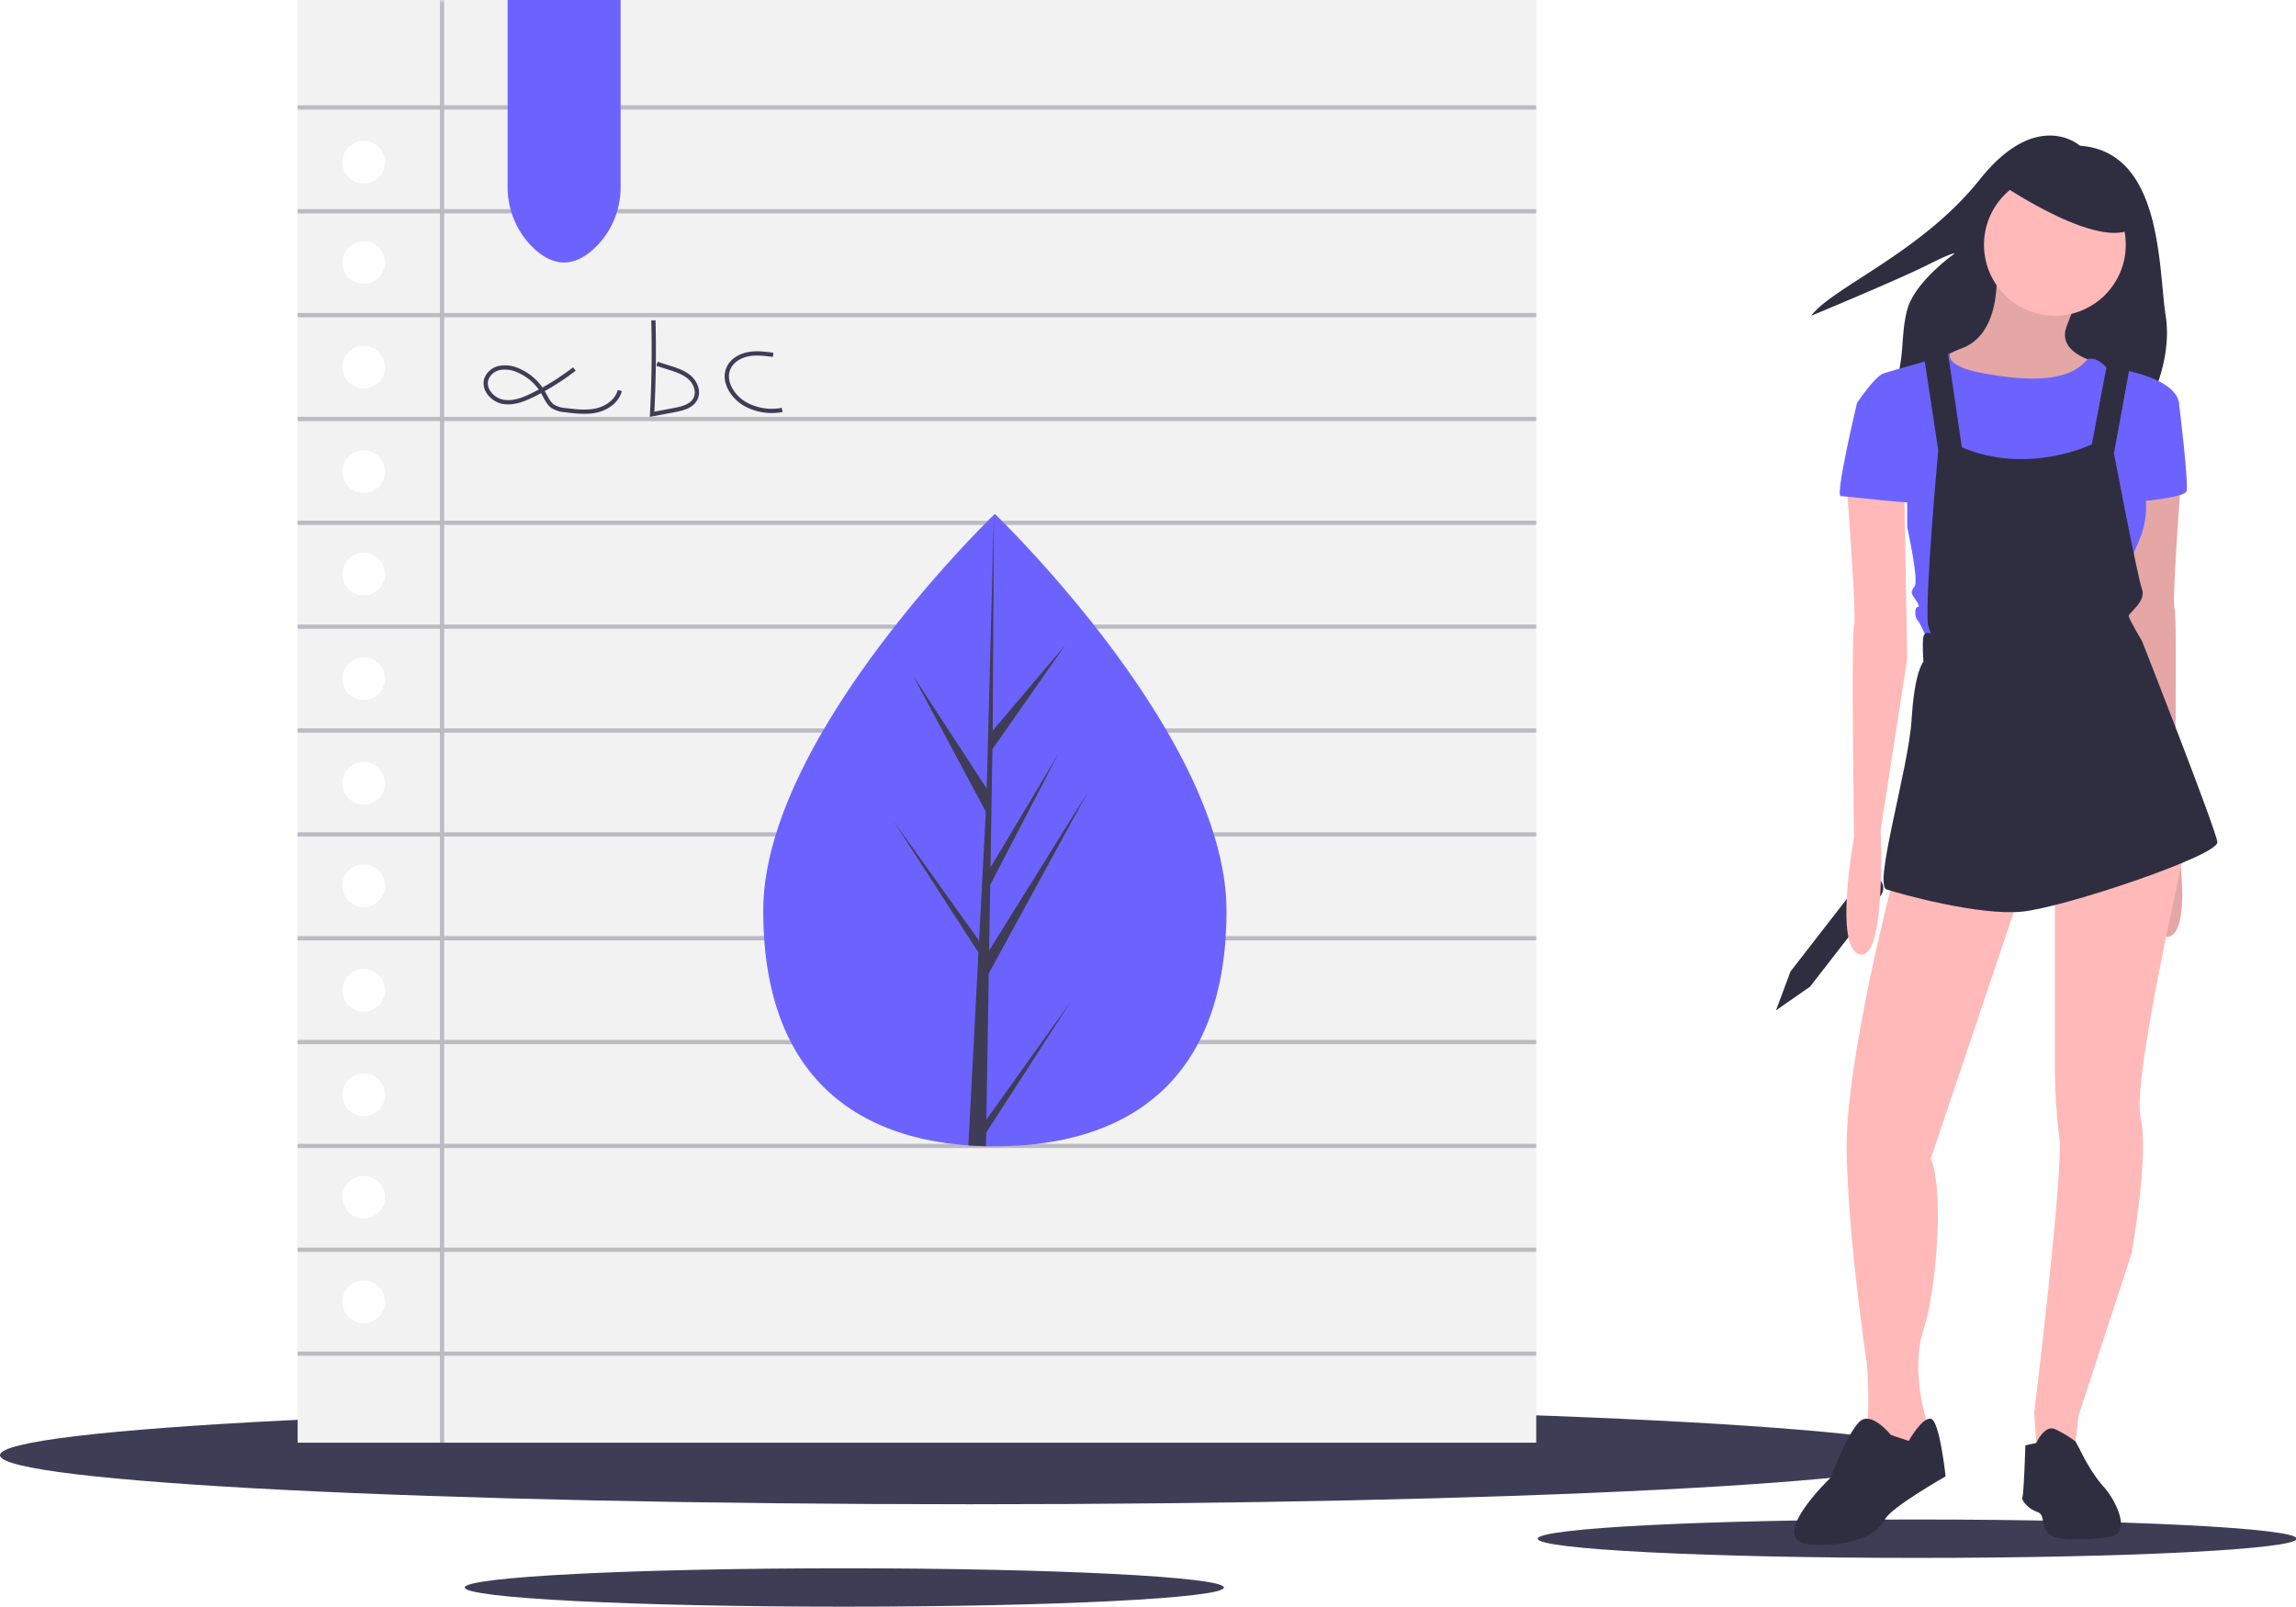
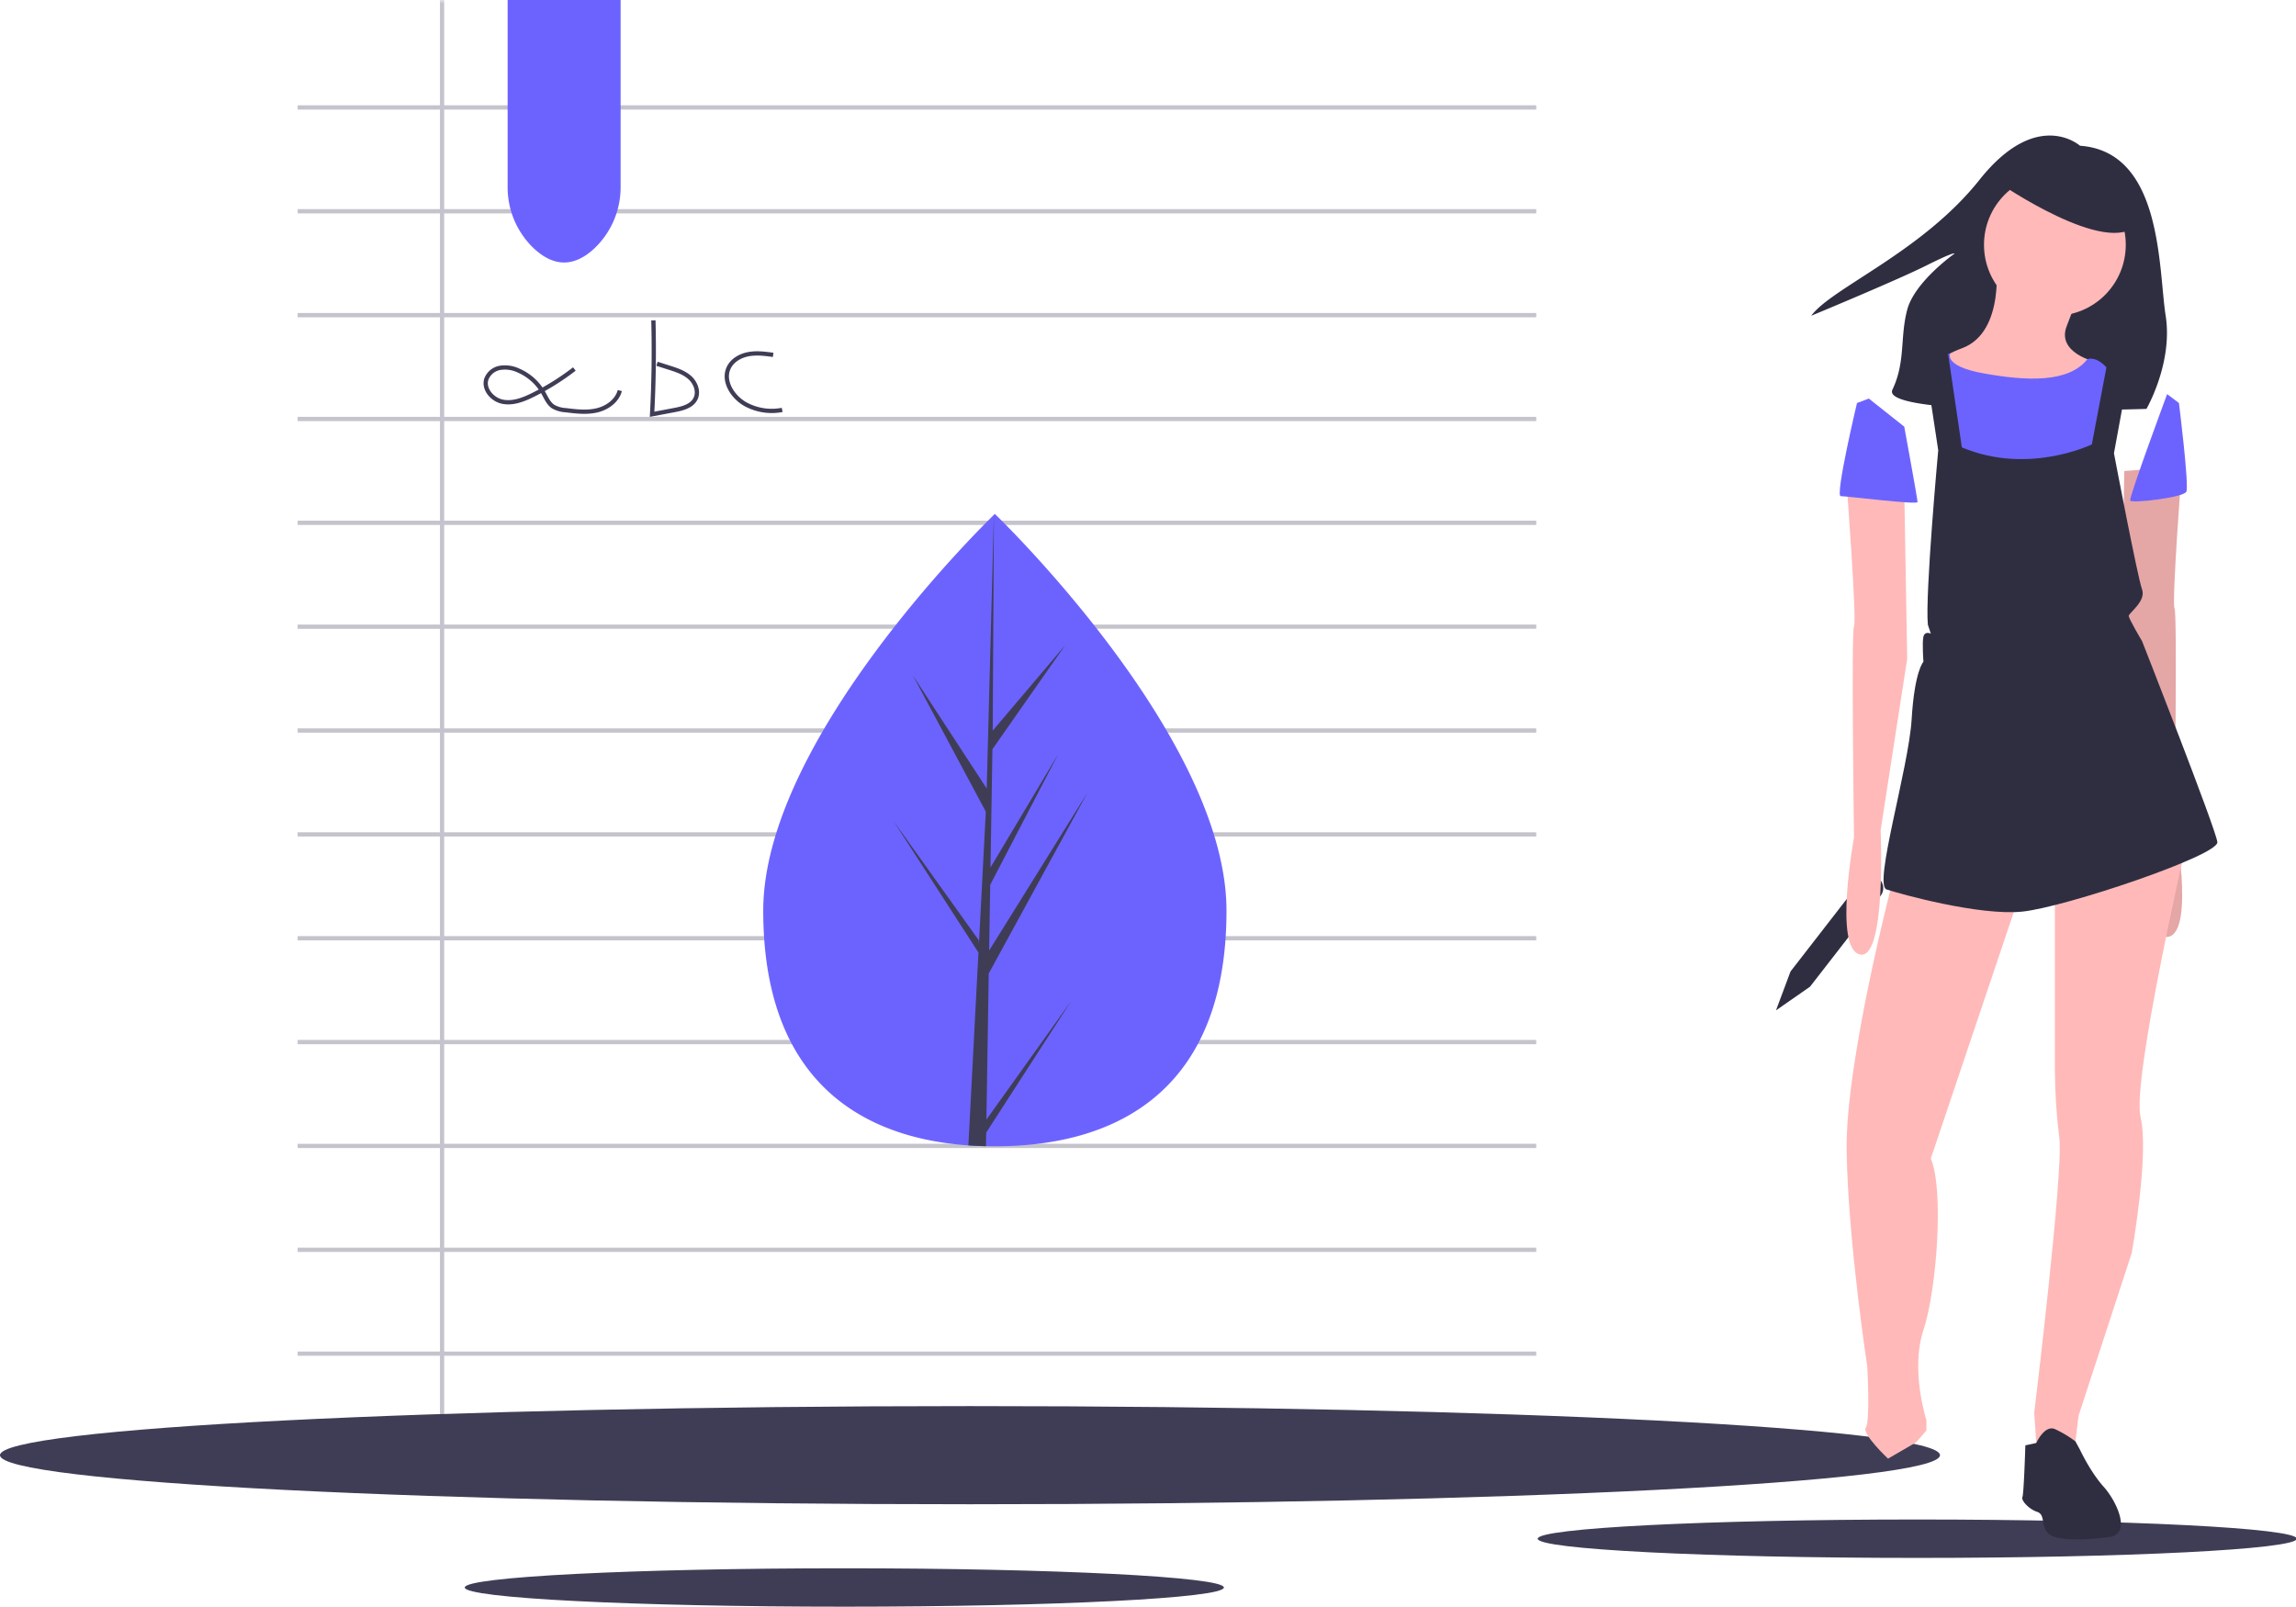
<svg xmlns="http://www.w3.org/2000/svg" xmlns:xlink="http://www.w3.org/1999/xlink" width="350" height="245">
  <defs>
    <clipPath id="b">
      <path d="M0 0h350v245H0z" />
    </clipPath>
    <clipPath id="c">
      <path d="M0 0h350v245H0z" />
    </clipPath>
    <clipPath id="d">
      <path d="M0 0h350v245H0z" />
    </clipPath>
    <mask id="f">
      <g filter="url(#a)">
        <path style="fill:#000;fill-opacity:.102;stroke:none" d="M0 0h350v245H0z" />
      </g>
    </mask>
    <mask id="h">
      <g filter="url(#a)">
        <path style="fill:#000;fill-opacity:.102;stroke:none" d="M0 0h350v245H0z" />
      </g>
    </mask>
    <mask id="j">
      <g filter="url(#a)">
        <path style="fill:#000;fill-opacity:.302;stroke:none" d="M0 0h350v245H0z" />
      </g>
    </mask>
    <g id="e" clip-path="url(#b)">
-       <path style="stroke:none;fill-rule:nonzero;fill:#000;fill-opacity:1" d="M304.238 39.574s1.578 11.047-5.175 13.528c-6.754 2.476-4.278 5.859-4.278 5.859l10.13 4.957 10.808-3.379 3.601-5.41s-5.855-1.352-4.277-5.41c1.574-4.059 2.027-5.41 2.027-5.41Zm0 0" />
-     </g>
+       </g>
    <g id="g" clip-path="url(#c)">
      <path style="stroke:none;fill-rule:nonzero;fill:#000;fill-opacity:1" d="M332.61 71.133s-1.579 20.738-1.13 21.64c.454.899 0 32.23 0 32.23s3.153 16.907-.898 17.81c-4.055.902-3.152-18.934-3.152-18.934l-4.055-26.149.453-25.921Zm0 0" />
    </g>
    <g id="i" clip-path="url(#d)">
      <path style="stroke:none;fill-rule:nonzero;fill:#3f3d56;fill-opacity:1" d="M234.184 16.703v-.648H67.714V0h-.648v16.055H45.371v.648h21.695v15.184H45.371v.648h21.695V47.72H45.371v.652h21.695v15.18H45.371v.652h21.695v15.18H45.371v.652h21.695V95.22H45.371v.648h21.695v15.184H45.371v.648h21.695v15.184H45.371v.648h21.695v15.184H45.371v.652h21.695v15.18H45.371v.652h21.695v15.18H45.371v.652h21.695v15.184H45.371v.648h21.695v15.184H45.371v.648h21.695v13.25h.649v-13.25h166.469v-.648H67.714v-15.184h166.47v-.648H67.714V175.03h166.47v-.652H67.714v-15.18h166.47v-.652H67.714v-15.18h166.47v-.652H67.714V127.53h166.47v-.648H67.714v-15.184h166.47v-.648H67.714V95.867h166.47v-.648H67.714V80.035h166.47v-.652H67.714v-15.18h166.47v-.652H67.714V48.37h166.47v-.652H67.714V32.535h166.47v-.648H67.714V16.703Zm0 0" />
    </g>
    <filter id="a" filterUnits="objectBoundingBox" x="0%" y="0%" width="100%" height="100%">
      <feColorMatrix in="SourceGraphic" values="0 0 0 0 1 0 0 0 0 1 0 0 0 0 1 0 0 0 1 0" />
    </filter>
  </defs>
  <path style="stroke:none;fill-rule:nonzero;fill:#3f3d56;fill-opacity:1" d="M295.73 221.855c0-4.132-66.203-7.484-147.867-7.484C66.2 214.371 0 217.723 0 221.855c0 4.133 66.2 7.48 147.863 7.48 81.664 0 147.867-3.347 147.867-7.48ZM350.125 234.59c0-1.617-25.906-2.93-57.86-2.93-31.956 0-57.863 1.313-57.863 2.93 0 1.617 25.907 2.926 57.864 2.926 31.953 0 57.859-1.309 57.859-2.926ZM186.57 242.027c0-1.617-25.906-2.93-57.863-2.93-31.953 0-57.86 1.313-57.86 2.93 0 1.618 25.907 2.926 57.86 2.926 31.957 0 57.863-1.308 57.863-2.926Zm0 0" />
  <path style="stroke:none;fill-rule:nonzero;fill:#2f2e41;fill-opacity:1" d="m270.73 154.04 5.192-3.614 10.762-13.867a1.889 1.889 0 0 0-.332-2.649 1.885 1.885 0 0 0-2.649.332l-10.758 13.867ZM317.074 22.219s-6.531-5.86-15.312 5.183c-8.778 11.047-22.512 16.457-25.664 20.739 0 0 13.058-5.41 17.558-7.664 4.504-2.254 4.281-1.805 4.281-1.805s-6.082 4.285-7.207 8.566c-1.125 4.285-.222 7.89-2.25 12.172-2.027 4.285 38.723 2.93 38.723 2.93s4.055-6.985 2.93-14.2c-1.13-7.214-.453-25.019-13.059-25.921Zm0 0" />
  <path style="stroke:none;fill-rule:nonzero;fill:#ffb9b9;fill-opacity:1" d="M304.238 39.574s1.578 11.047-5.175 13.528c-6.754 2.476-4.278 5.859-4.278 5.859l10.13 4.957 10.808-3.379 3.601-5.41s-5.855-1.352-4.277-5.41c1.574-4.059 2.027-5.41 2.027-5.41Zm0 0" />
  <use xlink:href="#e" mask="url(#f)" />
  <path style="stroke:none;fill-rule:nonzero;fill:#ffb9b9;fill-opacity:1" d="M332.61 71.133s-1.579 20.738-1.13 21.64c.454.899 0 32.23 0 32.23s3.153 16.907-.898 17.81c-4.055.902-3.152-18.934-3.152-18.934l-4.055-26.149.453-25.921Zm0 0" />
  <use xlink:href="#g" mask="url(#h)" />
  <path style="stroke:none;fill-rule:nonzero;fill:#ffb9b9;fill-opacity:1" d="M288.703 133.57s-7.43 28.176-7.203 41.926c.227 13.75 3.152 32.91 3.152 32.91s.45 8.34-.226 9.242c-.676.903 3.379 4.735 3.379 4.735l4.277-2.48 1.574-1.801v-1.579s-2.476-7.664-.449-13.75c2.027-6.085 3.152-21.414 1.125-26.148l13.961-41.477Zm0 0" />
-   <path style="stroke:none;fill-rule:nonzero;fill:#2f2e41;fill-opacity:1" d="M288.254 218.777s-2.7-3.382-4.504-2.254c-1.8 1.125-4.727 8.79-4.727 8.79s-10.128 9.69-2.925 10.144c7.203.45 10.355-2.027 11.257-3.832.899-1.805 9.23-6.54 9.23-6.54s-.901-8.562-2.253-8.788c-1.348-.227-3.375 3.379-3.375 3.379Zm0 0" />
  <path style="stroke:none;fill-rule:nonzero;fill:#ffb9b9;fill-opacity:1" d="M313.246 135.375v27.95c.027 3.39.25 6.78.676 10.144.676 4.957-3.828 41.926-3.828 41.926l.449 6.539 5.629-.454.676-5.632 8.105-24.797s2.703-15.102 1.352-20.738c-1.352-5.637 6.976-41.7 6.976-41.7Zm0 0" />
  <path style="stroke:none;fill-rule:nonzero;fill:#2f2e41;fill-opacity:1" d="m308.742 220.355 1.668-.363s1.258-2.793 2.836-2.117a16.86 16.86 0 0 1 3.133 1.879l.695 1.277s1.574 3.38 3.602 5.633c2.027 2.254 4.277 7.215.898 7.664-3.375.453-7.879.676-9.23-.45-1.352-1.128-.45-2.929-1.801-3.382-1.352-.45-2.477-1.8-2.25-2.254.223-.449.45-7.887.45-7.887Zm0 0" />
  <path style="stroke:none;fill-rule:nonzero;fill:#ffb9b9;fill-opacity:1" d="M324.05 37.32c0 5.977-4.835 10.82-10.804 10.82s-10.808-4.843-10.808-10.82c0-5.976 4.84-10.82 10.808-10.82 5.969 0 10.805 4.844 10.805 10.82Zm0 0" />
  <path style="stroke:none;fill-rule:nonzero;fill:#6c63ff;fill-opacity:1" d="m294.332 54.902 2.977-1.039s-1.176 1.942 5.128 3.07c6.305 1.126 12.833 1.524 15.762-2.167 0 0 1.125-.54 2.7 1.039 1.578 1.578 2.476 1.129 2.476 1.129l-1.125 5.859-2.25 10.82-2.926 8.114-8.332-1.805-9.004-6.535-3.379-8.793V56.48Zm0 0" />
-   <path style="stroke:none;fill-rule:nonzero;fill:#6c63ff;fill-opacity:1" d="m321.8 58.059 2.25-1.579s7.657 1.352 8.106 4.961l-5.851 11.27a12.847 12.847 0 0 1-.227 9.691c-2.25 5.184-2.027 6.313-2.027 6.313l-1.574 6.762-28.594 2.253s-1.125-2.703-1.574-3.156c-.454-.449-.454-2.027 0-2.027.449 0 0-.676-.454-1.352-.449-.675-.675-.902 0-1.804.676-.903-1.125-9.016-1.125-9.016v-8.793l-7.652-10.14s2.7-4.06 4.05-4.508c1.352-.454 7.778-2.23 7.778-2.23l1.453 2.144 2.028 16.312 2.925 9.918 12.325-2.094 4.785-8.046 3.152-9.47Zm0 0" />
  <path style="stroke:none;fill-rule:nonzero;fill:#6c63ff;fill-opacity:1" d="m330.355 60.086 1.801 1.355s1.578 12.621 1.125 13.524c-.449.902-8.328 1.805-8.554 1.351-.223-.449 5.628-16.23 5.628-16.23Zm0 0" />
  <path style="stroke:none;fill-rule:nonzero;fill:#ffb9b9;fill-opacity:1" d="M281.5 73.836s1.578 20.738 1.125 21.64c-.45.903 0 32.235 0 32.235s-3.152 16.906.902 17.809c4.051.898 3.153-18.938 3.153-18.938l4.05-26.144-.449-25.926Zm0 0" />
  <path style="stroke:none;fill-rule:nonzero;fill:#2f2e41;fill-opacity:1" d="m293.207 53.777 2.254 14.875s-2.027 22.09-1.578 26.598l.449 1.355s-.898-.453-1.125.45c-.223.902 0 3.832 0 3.832s-1.352 1.351-1.8 8.789c-.45 7.441-5.852 25.246-3.829 25.926 2.027.675 14.184 4.054 20.715 3.378 6.527-.675 29.941-8.566 29.719-10.593-.227-2.028-11.485-30.657-11.485-30.657s-2.023-3.378-2.023-3.832c0-.449 2.7-2.253 2.023-4.058-.675-1.8-4.277-20.735-4.277-20.735l2.477-13.527-3.375-.902-2.477 13.074s-9.684 4.734-19.813.453l-2.253-15.328Zm0 0" />
  <path style="stroke:none;fill-rule:nonzero;fill:#6c63ff;fill-opacity:1" d="m284.879 60.762-1.8.68s-3.38 14.199-2.477 14.199c.898 0 11.707 1.351 11.707.902 0-.453-2.028-11.496-2.028-11.496Zm0 0" />
  <path style="stroke:none;fill-rule:nonzero;fill:#2f2e41;fill-opacity:1" d="M304.691 27.855s16.66 11.497 21.16 6.31c4.504-5.185-7.878-9.692-7.878-9.692l-10.356-1.13Zm0 0" />
-   <path style="stroke:none;fill-rule:nonzero;fill:#f2f2f2;fill-opacity:1" d="M45.371 0v219.945h188.813V0Zm10.074 201.727a3.25 3.25 0 0 1-3.25-3.254 3.25 3.25 0 1 1 6.5 0 3.253 3.253 0 0 1-3.25 3.254Zm0-15.942a3.25 3.25 0 0 1-3.25-3.254 3.25 3.25 0 1 1 6.5 0 3.253 3.253 0 0 1-3.25 3.254Zm0-15.62a3.248 3.248 0 0 1-3.25-3.25 3.25 3.25 0 1 1 3.25 3.25Zm0-15.942a3.25 3.25 0 0 1-3.25-3.254 3.25 3.25 0 1 1 6.5 0 3.253 3.253 0 0 1-3.25 3.254Zm0-15.942a3.25 3.25 0 0 1-3.25-3.254 3.25 3.25 0 1 1 6.5 0 3.253 3.253 0 0 1-3.25 3.254Zm0-15.617a3.25 3.25 0 0 1-3.25-3.254 3.25 3.25 0 1 1 6.5 0 3.253 3.253 0 0 1-3.25 3.254Zm0-15.945a3.25 3.25 0 0 1-3.25-3.254 3.25 3.25 0 1 1 6.5 0 3.253 3.253 0 0 1-3.25 3.254Zm0-15.942a3.25 3.25 0 0 1-3.25-3.254 3.25 3.25 0 1 1 6.5 0 3.253 3.253 0 0 1-3.25 3.254Zm0-15.617a3.25 3.25 0 0 1-3.25-3.254 3.25 3.25 0 1 1 6.5 0 3.253 3.253 0 0 1-3.25 3.254Zm0-15.945a3.25 3.25 0 0 1-3.25-3.254 3.25 3.25 0 0 1 6.5 0 3.253 3.253 0 0 1-3.25 3.254Zm0-15.942a3.25 3.25 0 0 1-3.25-3.253 3.25 3.25 0 1 1 6.5 0 3.253 3.253 0 0 1-3.25 3.253Zm0-15.293a3.25 3.25 0 0 1-3.25-3.253 3.25 3.25 0 1 1 6.5 0 3.253 3.253 0 0 1-3.25 3.253Zm0 0" />
  <use xlink:href="#i" mask="url(#j)" />
  <path style="fill:none;stroke-width:2;stroke-linecap:butt;stroke-linejoin:miter;stroke:#3f3d56;stroke-opacity:1;stroke-miterlimit:10" d="M330.703 246.752a115.503 115.503 0 0 1-19.376 12.138c-4.423 2.197-9.328 4.154-14.184 3.23-4.844-.913-9.207-5.871-7.729-10.59a8.367 8.367 0 0 1 6.455-5.318 14.703 14.703 0 0 1 8.558 1.236 24.61 24.61 0 0 1 11.624 10.301c1.358 2.365 2.416 5.067 4.664 6.604a13.222 13.222 0 0 0 5.926 1.716c4.904.613 9.94 1.213 14.748.06 4.796-1.164 9.4-4.49 10.626-9.268M367.773 223.93a555.32 555.32 0 0 1-.613 44.06l10.422-1.969c3.834-.72 8.21-1.825 9.94-5.33 1.623-3.266.084-7.396-2.608-9.845-2.705-2.461-6.287-3.626-9.76-4.73l-5.698-1.813M423.943 240.125c-3.798-.528-7.68-1.033-11.467-.348-3.774.672-7.513 2.725-9.255 6.159-3.222 6.315 1.718 14.106 7.969 17.456a25.744 25.744 0 0 0 16.984 2.557" transform="matrix(.325 0 0 .325 -19.924 -23.937)" />
  <path style="stroke:none;fill-rule:nonzero;fill:#6c63ff;fill-opacity:1" d="M90.656 37.824c-3.11 2.926-6.219 2.926-9.328 0a12.848 12.848 0 0 1-3.945-9.383V0h17.222v28.441a12.851 12.851 0 0 1-3.949 9.383ZM186.965 138.844c0 26.625-15.809 35.918-35.309 35.918a60.556 60.556 0 0 1-4.04-.137c-17.596-1.246-31.268-11.023-31.268-35.781 0-25.621 32.699-57.953 35.16-60.348v-.004h.004c.093-.094.144-.14.144-.14s35.309 33.87 35.309 60.492Zm0 0" />
  <path style="stroke:none;fill-rule:nonzero;fill:#3f3d56;fill-opacity:1" d="m150.367 170.691 12.914-18.066-12.945 20.05-.035 2.071a60.556 60.556 0 0 1-2.684-.121l1.39-26.637-.007-.207.023-.035.133-2.52-12.98-20.097 13.02 18.21.03.536 1.051-20.125-11.113-20.77 11.25 17.239 1.094-41.723.004-.144v.14l-.184 32.899 11.063-13.043-11.106 15.879-.293 18.02 10.332-17.294-10.375 19.942-.164 10.02 14.992-24.071-15.05 27.566Zm0 0" />
</svg>